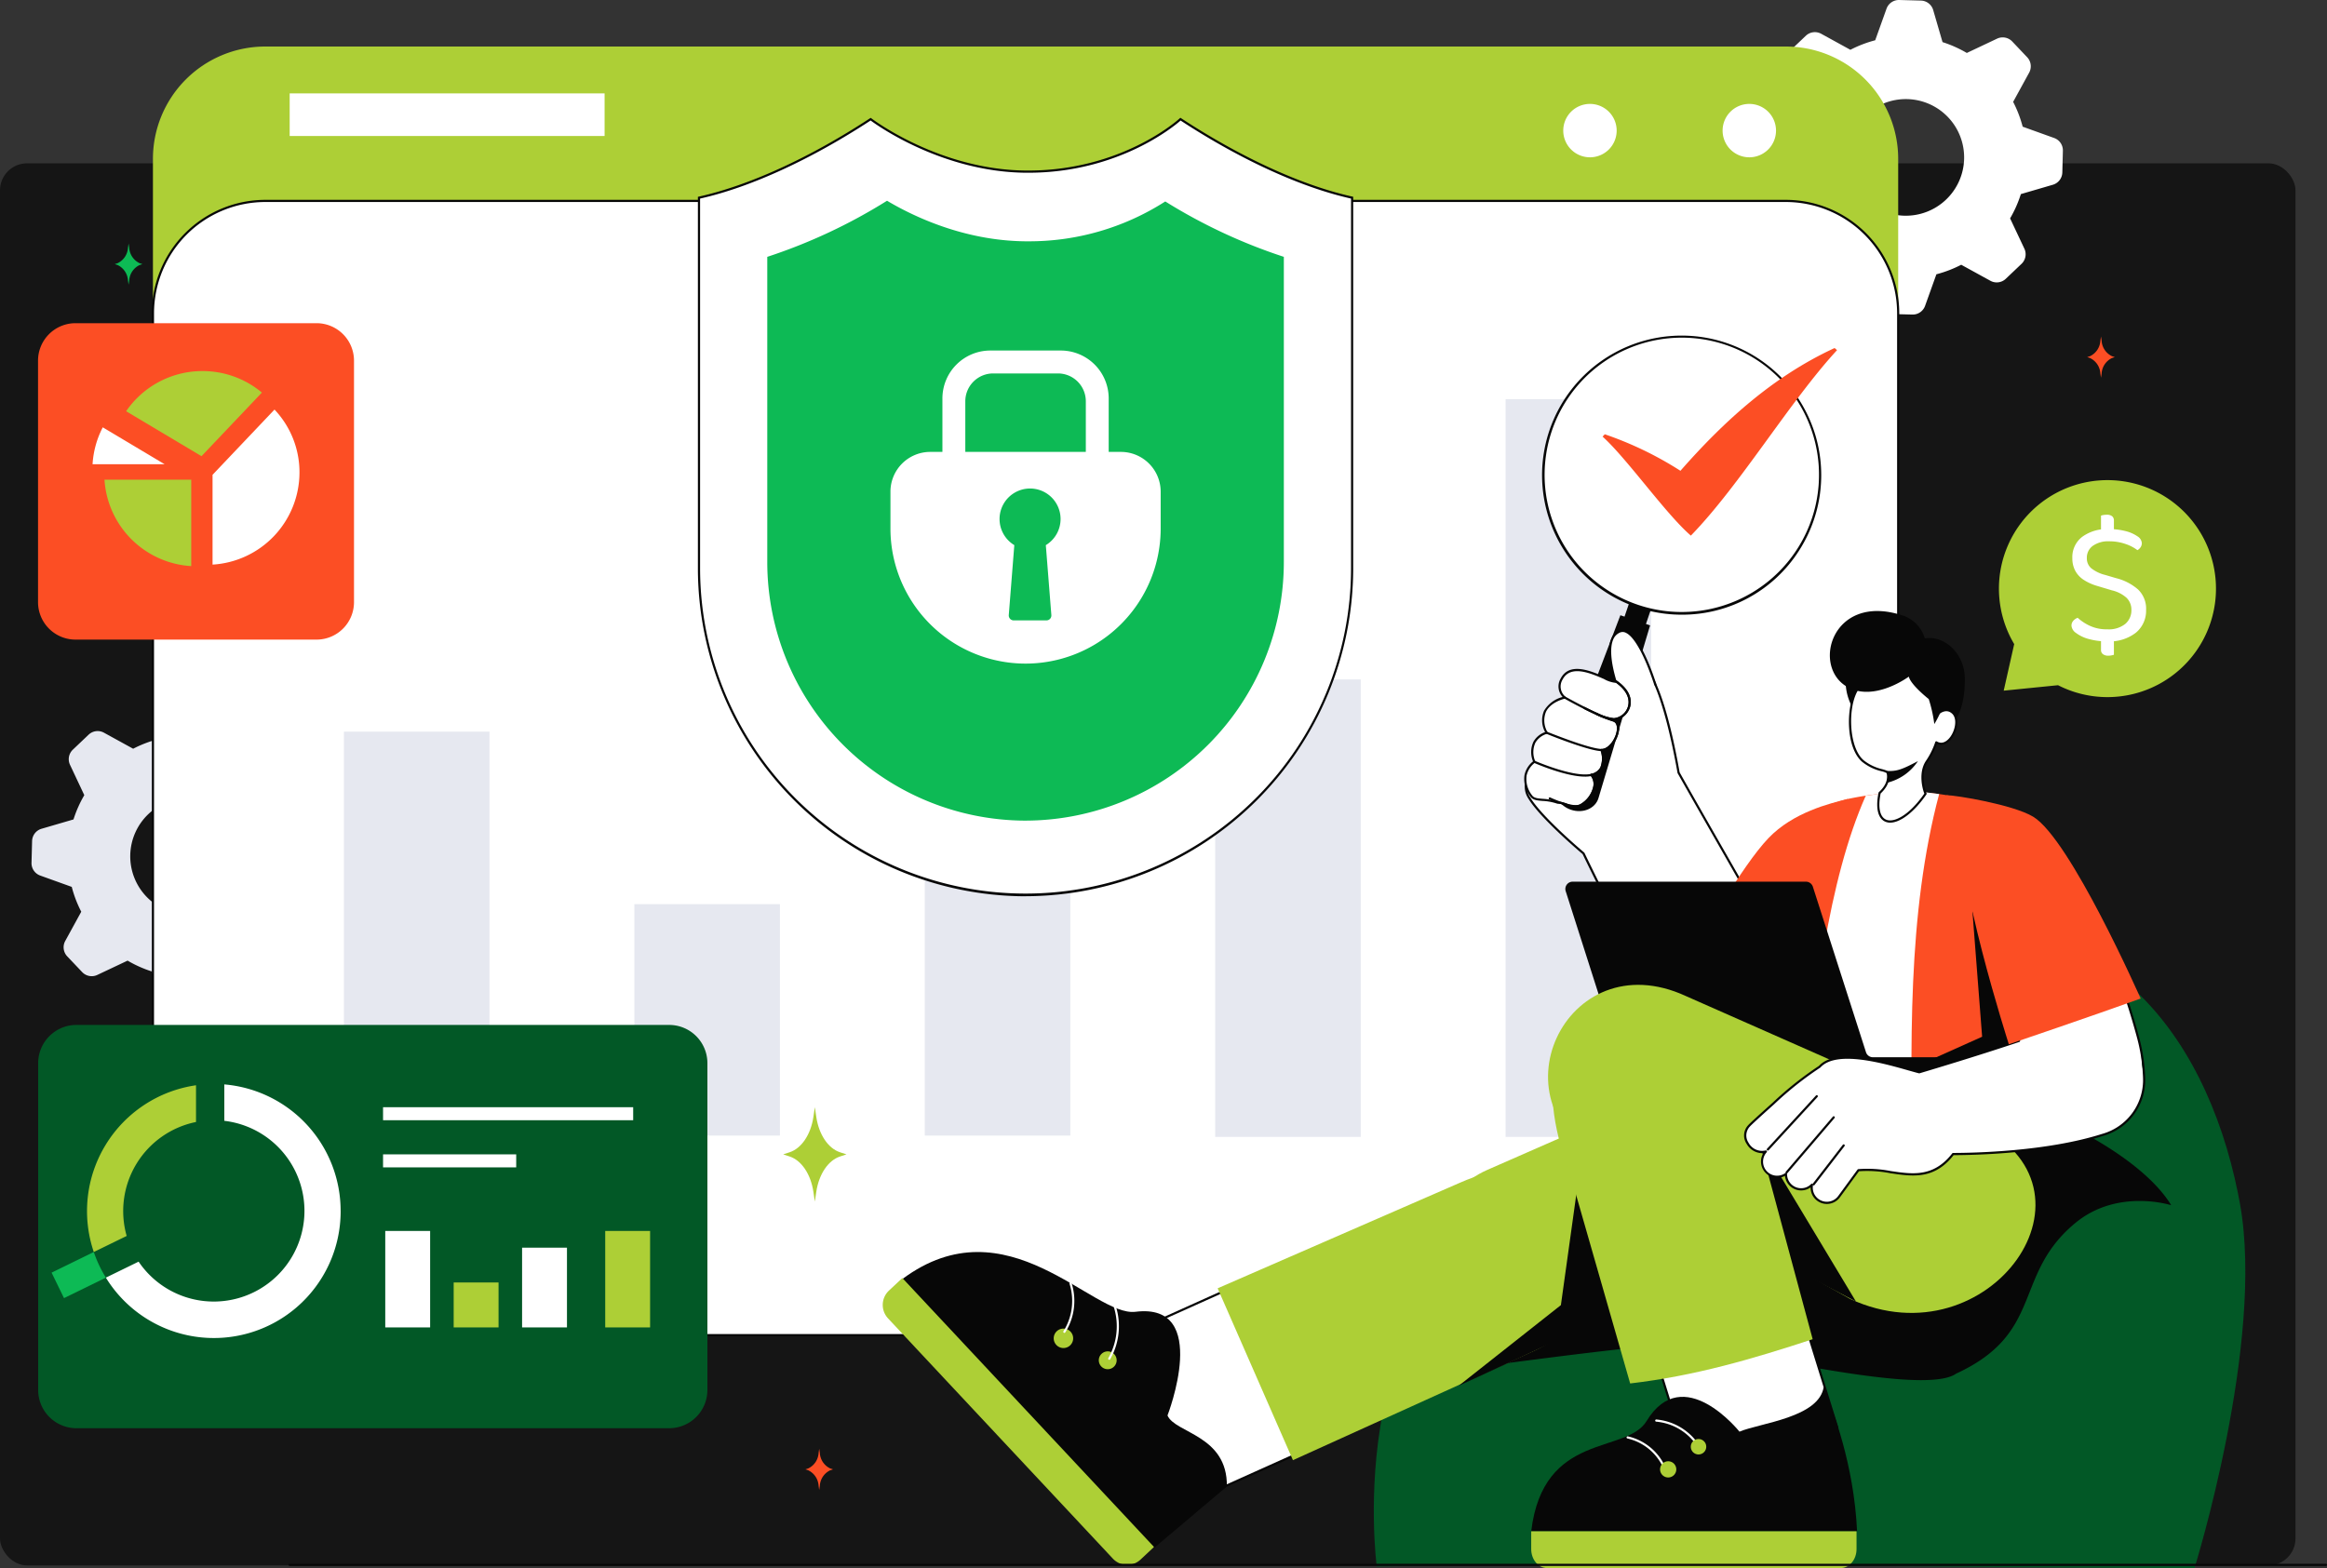
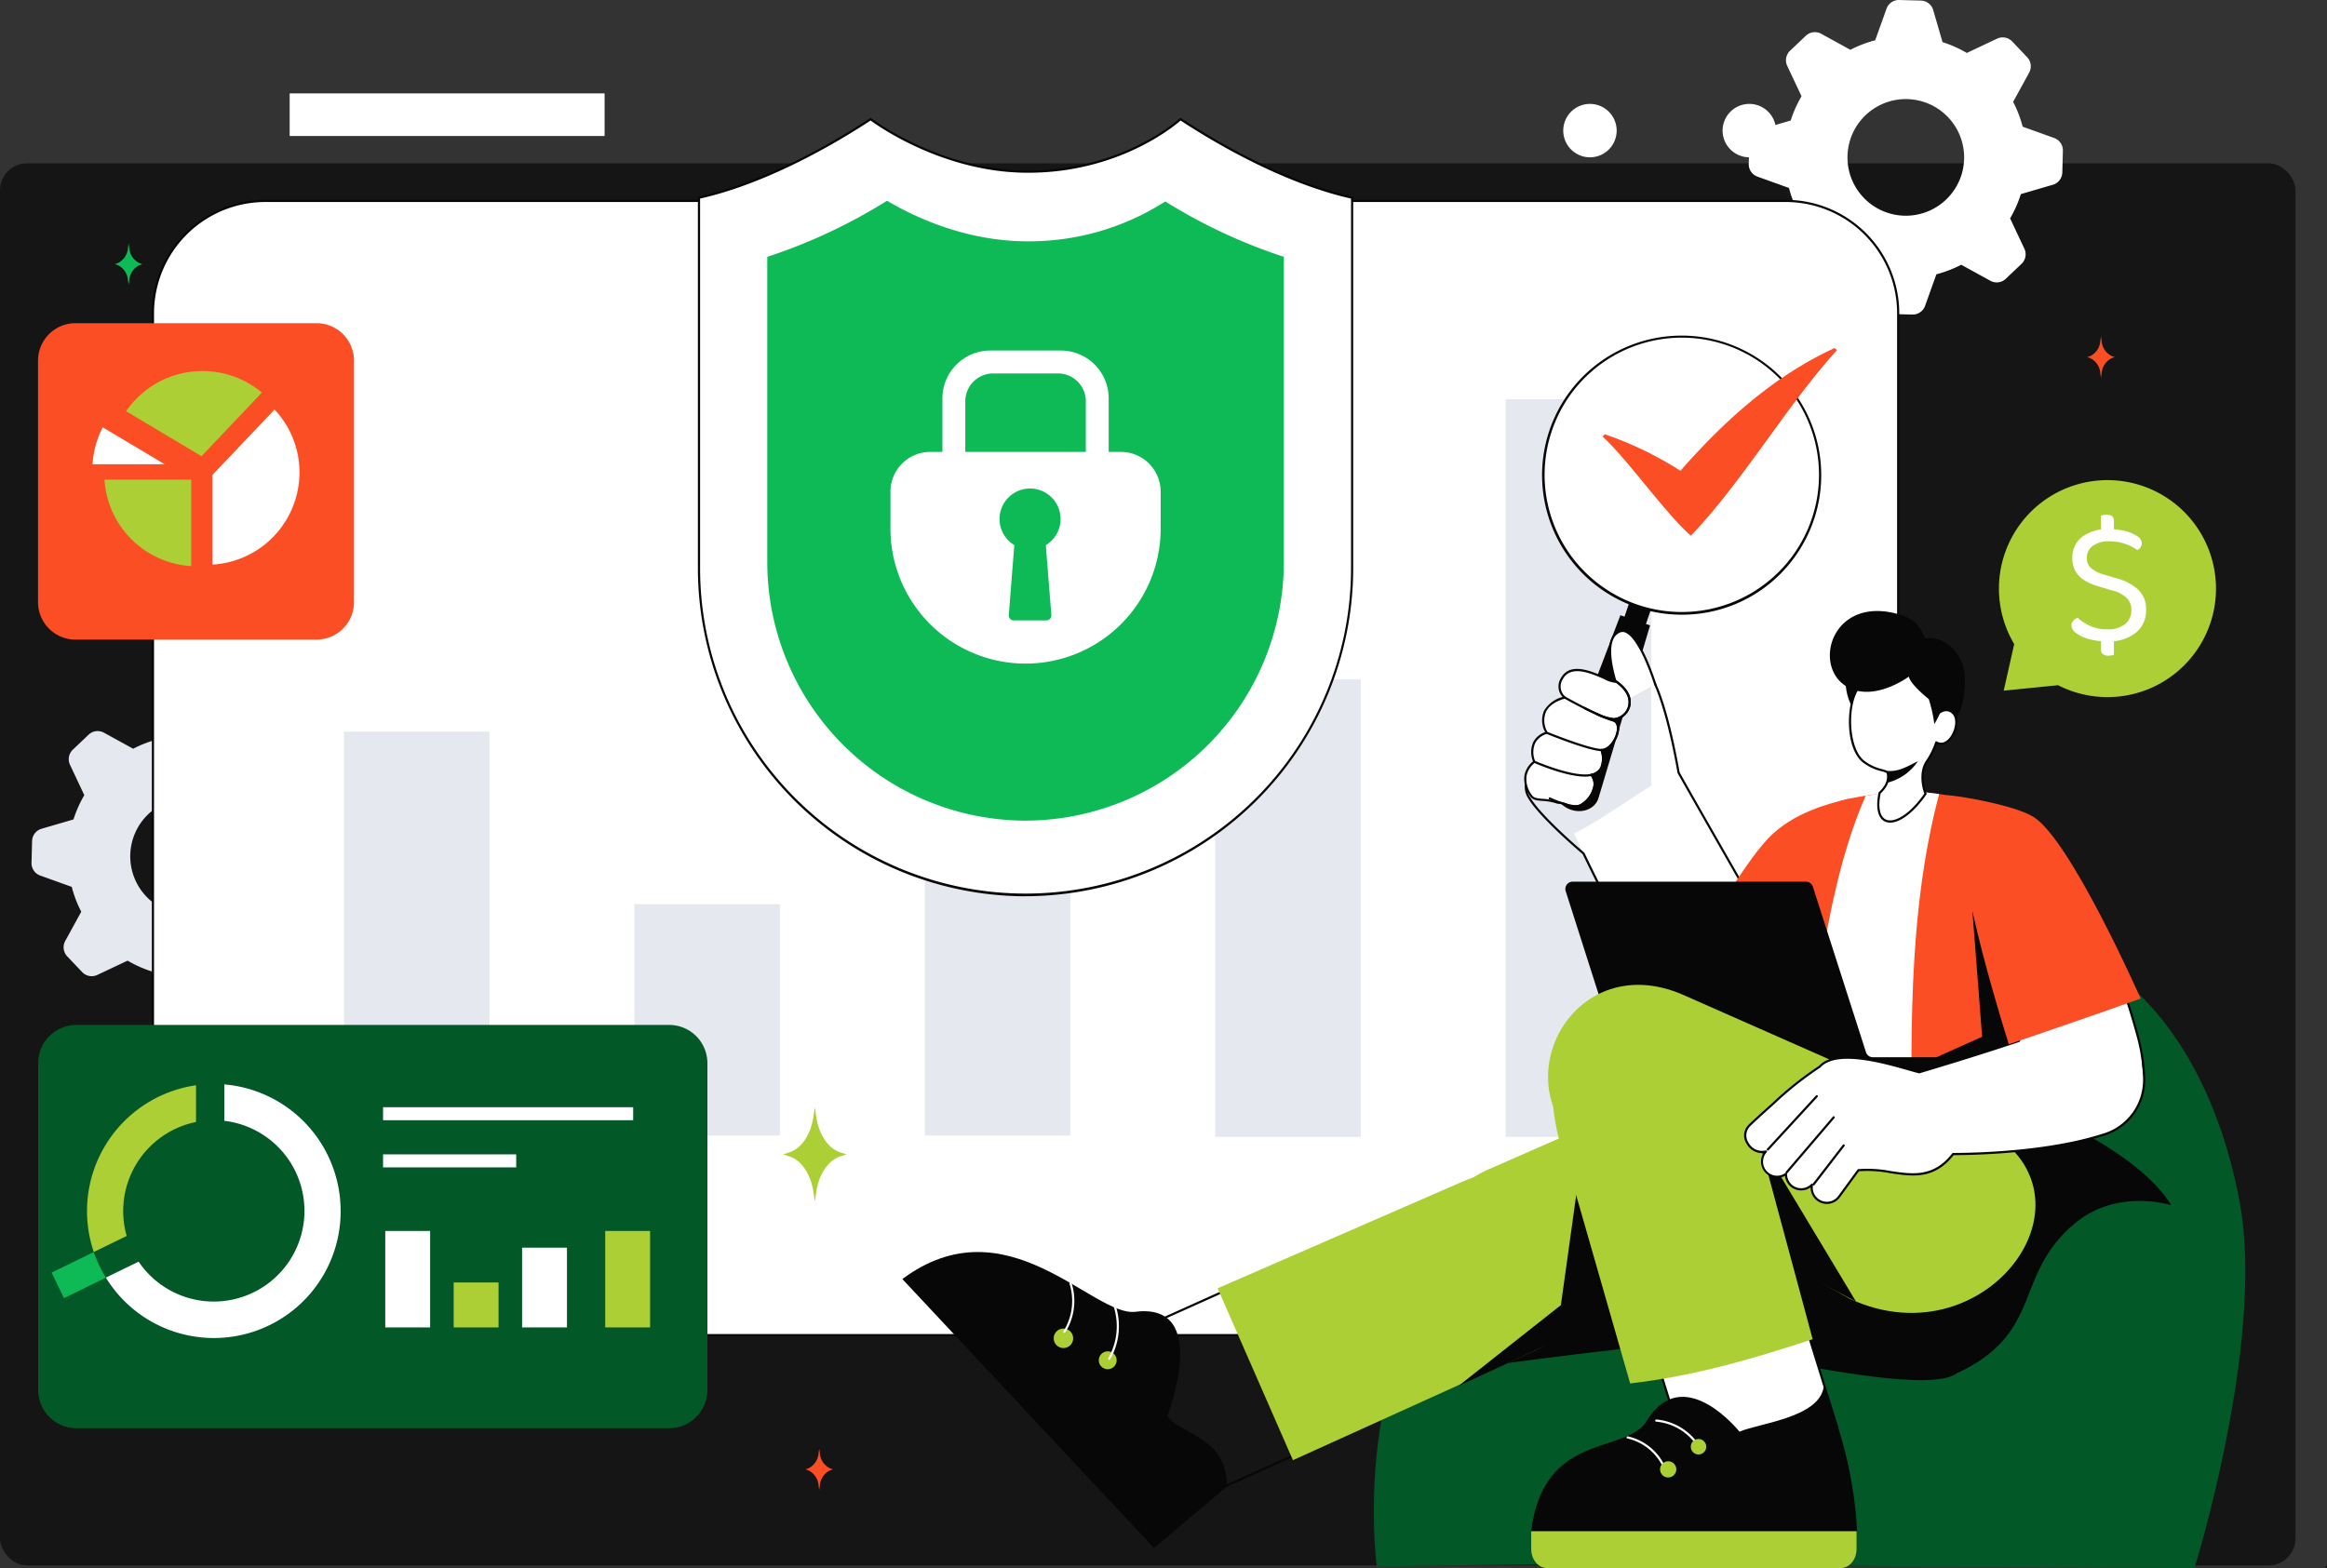
<svg xmlns="http://www.w3.org/2000/svg" width="517" height="348.472" viewBox="0 0 517 348.472">
  <rect x="0" y="0" width="517" height="348.472" fill="#333333" stroke="none" />
  <g id="img-sc2-Managed-Cyber-Protection-Program-Overview" transform="translate(-233 -643.703)">
    <rect id="Rectangle_1223" data-name="Rectangle 1223" width="510" height="311.591" rx="6" transform="translate(233 680)" fill="#151515" />
    <g id="IMG" transform="translate(240 643.703)">
      <path id="Path_10501" data-name="Path 10501" d="M50.118,389.672a2.923,2.923,0,0,0,1.931,2.828l7.011,2.521v.005a26.21,26.21,0,0,0,2.111,5.511l-3.56,6.5a2.929,2.929,0,0,0,.442,3.419l3.32,3.5a2.915,2.915,0,0,0,3.362.631l6.729-3.179a26.548,26.548,0,0,0,5.394,2.408h0l2.071,7.113a2.92,2.92,0,0,0,2.727,2.1l4.819.125a2.919,2.919,0,0,0,2.823-1.935l2.514-7.014A26.592,26.592,0,0,0,97.33,412.1l6.485,3.562a2.916,2.916,0,0,0,3.414-.443l3.5-3.325a2.928,2.928,0,0,0,.631-3.368l-3.175-6.743,0,0a26.206,26.206,0,0,0,2.394-5.394v0l7.11-2.077a2.924,2.924,0,0,0,2.1-2.731l.125-4.828a2.924,2.924,0,0,0-1.931-2.828l-7.006-2.519h0a26.554,26.554,0,0,0-2.117-5.512v0l3.561-6.5a2.928,2.928,0,0,0-.442-3.419l-3.319-3.5a2.916,2.916,0,0,0-3.362-.631L98.565,365a26.567,26.567,0,0,0-5.393-2.408h0L91.1,355.48a2.92,2.92,0,0,0-2.726-2.1l-4.82-.125a2.92,2.92,0,0,0-2.823,1.935L78.215,362.2a26.586,26.586,0,0,0-5.515,2.118l-6.485-3.563a2.915,2.915,0,0,0-3.413.444l-3.5,3.325a2.927,2.927,0,0,0-.63,3.368l3.175,6.743,0,0a26.4,26.4,0,0,0-2.4,5.394v0l-7.1,2.075a2.923,2.923,0,0,0-2.1,2.731Zm21.942-1.8a12.959,12.959,0,1,1,12.618,13.313A12.965,12.965,0,0,1,72.06,387.869" transform="translate(-50.117 -197.927)" fill="#e6e8f0" />
      <path id="Path_10502" data-name="Path 10502" d="M937.335,36.422a2.922,2.922,0,0,0,1.931,2.828l7.01,2.521v.005a26.2,26.2,0,0,0,2.111,5.511l-3.561,6.5a2.929,2.929,0,0,0,.443,3.42l3.32,3.5a2.915,2.915,0,0,0,3.362.631l6.729-3.179a26.545,26.545,0,0,0,5.394,2.408h0l2.07,7.113a2.92,2.92,0,0,0,2.727,2.1l4.819.125a2.921,2.921,0,0,0,2.823-1.935l2.513-7.014a26.593,26.593,0,0,0,5.517-2.119l6.485,3.562a2.916,2.916,0,0,0,3.414-.443l3.5-3.325a2.927,2.927,0,0,0,.631-3.368L995.4,48.529l0,0a26.252,26.252,0,0,0,2.394-5.395v0l7.11-2.077a2.924,2.924,0,0,0,2.1-2.731l.125-4.828a2.925,2.925,0,0,0-1.931-2.828l-7.005-2.519h0a26.6,26.6,0,0,0-2.117-5.512v0l3.561-6.5a2.929,2.929,0,0,0-.442-3.419l-3.319-3.5a2.917,2.917,0,0,0-3.363-.631l-6.73,3.18a26.555,26.555,0,0,0-5.394-2.408h0L978.315,2.23a2.921,2.921,0,0,0-2.727-2.1L970.769,0a2.92,2.92,0,0,0-2.823,1.935l-2.514,7.015a26.59,26.59,0,0,0-5.516,2.118l-6.485-3.563a2.915,2.915,0,0,0-3.413.444l-3.5,3.325a2.927,2.927,0,0,0-.631,3.368l3.175,6.743,0,0a26.388,26.388,0,0,0-2.4,5.394v0l-7.1,2.075a2.922,2.922,0,0,0-2.1,2.731Zm21.942-1.8a12.959,12.959,0,1,1,12.618,13.313,12.965,12.965,0,0,1-12.618-13.313" transform="translate(-555.809 0)" fill="#fff" />
-       <path id="Path_10503" data-name="Path 10503" d="M492.43,23.517H154.56A24.961,24.961,0,0,0,129.62,48.5V250.6a24.962,24.962,0,0,0,24.94,24.983H492.43a24.962,24.962,0,0,0,24.94-24.983V48.5a24.961,24.961,0,0,0-24.94-24.983" transform="translate(-102.641 -13.177)" fill="#adcf36" />
      <path id="Path_10504" data-name="Path 10504" d="M492.43,101.547H154.56a24.961,24.961,0,0,0-24.94,24.983v202.1a24.962,24.962,0,0,0,24.94,24.983H492.43a24.962,24.962,0,0,0,24.94-24.983V126.53a24.961,24.961,0,0,0-24.94-24.983" transform="translate(-102.641 -56.897)" fill="#fff" />
      <rect id="Rectangle_1225" data-name="Rectangle 1225" width="32.342" height="89.771" transform="translate(69.413 162.587)" fill="#e6e8f0" />
      <rect id="Rectangle_1226" data-name="Rectangle 1226" width="32.342" height="51.429" transform="translate(133.936 200.929)" fill="#e6e8f0" />
      <rect id="Rectangle_1227" data-name="Rectangle 1227" width="32.342" height="139.647" transform="translate(198.458 112.711)" fill="#e6e8f0" />
      <rect id="Rectangle_1228" data-name="Rectangle 1228" width="32.342" height="101.664" transform="translate(262.981 150.991)" fill="#e6e8f0" />
      <rect id="Rectangle_1229" data-name="Rectangle 1229" width="32.342" height="163.945" transform="translate(327.503 88.71)" fill="#e6e8f0" />
      <path id="Path_10505" data-name="Path 10505" d="M492.121,353.546H154.252a25.232,25.232,0,0,1-25.182-25.224v-202.1A25.232,25.232,0,0,1,154.252,101H492.121A25.231,25.231,0,0,1,517.3,126.221v202.1a25.231,25.231,0,0,1-25.181,25.224M154.252,101.481a24.748,24.748,0,0,0-24.7,24.741v202.1a24.748,24.748,0,0,0,24.7,24.741H492.121a24.748,24.748,0,0,0,24.7-24.741v-202.1a24.748,24.748,0,0,0-24.7-24.741Z" transform="translate(-102.332 -56.589)" fill="#070707" />
      <path id="Path_10506" data-name="Path 10506" d="M843.452,58.415a5.933,5.933,0,1,1,5.933,5.943,5.938,5.938,0,0,1-5.933-5.943" transform="translate(-503.136 -29.4)" fill="#fff" />
      <path id="Path_10507" data-name="Path 10507" d="M924.1,58.415a5.933,5.933,0,1,1,5.933,5.943,5.938,5.938,0,0,1-5.933-5.943" transform="translate(-548.382 -29.4)" fill="#fff" />
      <rect id="Rectangle_1230" data-name="Rectangle 1230" width="69.968" height="9.468" transform="translate(57.358 20.755)" fill="#fff" />
      <path id="Path_10508" data-name="Path 10508" d="M551.117,77.684v82.33a72.555,72.555,0,1,1-145.109,0V77.684c10.936-2.417,24.4-8.451,38.138-17.453,0,0,14.828,11.464,34.416,11.661,21.727.229,34.421-11.661,34.421-11.661,13.738,9,27.2,15.036,38.133,17.453" transform="translate(-257.708 -33.748)" fill="#fff" />
      <path id="Path_10509" data-name="Path 10509" d="M478.254,232.539a72.938,72.938,0,0,1-72.8-72.915V77.1l.189-.042c11.156-2.465,24.672-8.651,38.058-17.419l.144-.094.136.1c.147.114,14.993,11.417,34.271,11.611,21.38.211,34.128-11.478,34.254-11.6l.138-.13.159.1c13.38,8.767,26.895,14.953,38.053,17.419l.19.042v82.525a72.938,72.938,0,0,1-72.8,72.915M405.941,77.487v82.137a72.313,72.313,0,1,0,144.626,0V77.487C539.432,74.991,526,68.84,512.7,60.144c-1.449,1.273-13.835,11.6-33.832,11.6-.2,0-.408,0-.614,0-18.449-.186-32.868-10.458-34.423-11.608-13.312,8.7-26.752,14.856-37.888,17.352" transform="translate(-257.4 -33.357)" fill="#070707" />
      <path id="Path_10510" data-name="Path 10510" d="M497.951,239.219a57.5,57.5,0,0,1-57.386-57.479V113.929a121.361,121.361,0,0,0,26.608-12.467c5.887,3.5,17.127,8.877,30.7,9.014.207,0,.418,0,.627,0a55.987,55.987,0,0,0,30.491-8.856,120.952,120.952,0,0,0,26.342,12.307v67.81a57.5,57.5,0,0,1-57.386,57.479" transform="translate(-277.097 -56.85)" fill="#0dba55" />
      <path id="Path_10511" data-name="Path 10511" d="M555.522,177.168H539.854a10.647,10.647,0,0,0-10.639,10.656v22.387H534.3V188.457a6.193,6.193,0,0,1,6.188-6.2h14.4a6.193,6.193,0,0,1,6.188,6.2v21.754h5.082V187.824a10.647,10.647,0,0,0-10.638-10.656" transform="translate(-326.834 -99.268)" fill="#fff" />
      <path id="Path_10512" data-name="Path 10512" d="M502.913,237.249v8.179a30.018,30.018,0,1,0,60.036,0v-8.179a8.841,8.841,0,0,0-8.833-8.848H511.746a8.841,8.841,0,0,0-8.833,8.848" transform="translate(-312.077 -127.974)" fill="#fff" />
      <path id="Path_10513" data-name="Path 10513" d="M571.7,253.666a6.778,6.778,0,1,0-10.278,5.806l-1.23,15.542a1.1,1.1,0,0,0,1.09,1.183h7.279a1.1,1.1,0,0,0,1.091-1.183l-1.23-15.542a6.782,6.782,0,0,0,3.277-5.806" transform="translate(-343.067 -138.326)" fill="#0dba55" />
      <path id="Path_10514" data-name="Path 10514" d="M748.222,610.259s48.646-.961,94.689-.317h.033c37.6.519,86.957.656,86.957.656s15.627-50.084,10.118-80.88c-.144-.813-.3-1.619-.466-2.425v-.013c-7.217-35.765-30.85-68.068-77.742-57.374-47.947,10.945-23.588,39.51-76.411,58.761-45.866,16.714-37.179,81.593-37.179,81.593" transform="translate(-449.34 -262.125)" fill="#025826" />
      <path id="Path_10515" data-name="Path 10515" d="M921.543,512.945,928.1,533s13.9,6.941,19.37,15.943c0,0-11.881-3.833-21.29,3.934-13.983,11.541-6.784,24.4-26.485,33.482-7.886,5.673-55.729-7.141-63.3-6.548-15.454,1.21-48.3,5.834-48.3,5.834s29.184-23.1,48.536-24.984a179.436,179.436,0,0,0,7.523-21.607c.182-.668,25.914-.752,26.755-11.175s-7.709-15.793-7.709-15.793a17.616,17.616,0,0,1,9.251,0c6.6,1.828,7.39-7.765,3.215-9.7,2.361-3.276,40.753,5.981,45.877,10.559" transform="translate(-472.078 -281.104)" fill="#070707" />
      <path id="Path_10516" data-name="Path 10516" d="M848.984,403.51c.453,1.4,13.933,28.82,20.351,40.061,11.574,17.414,35.695,5.044,24.617-15.3-6.732-11.951-15.275-26.715-22.007-38.665-6.715,3.2-16.246,10.7-22.961,13.9" transform="translate(-506.24 -218.298)" fill="#fff" />
-       <path id="Path_10517" data-name="Path 10517" d="M827.532,357.84c-1.4-4.816,2.758-5.582,2.758-5.582-2.41-5.782,3.967-6.737,3.967-6.737a2.851,2.851,0,0,1-.4-3.693c2.589-4.324,9.536,1.548,10.748,1.157,1.486-.919-1.519-6.532,3.5-8.309,6.558-2.322,10.979,28.459,10.979,28.459L837.4,377.19s-9.359-7.832-12.1-12.329,2.231-7.021,2.231-7.021" transform="translate(-492.49 -187.451)" fill="#fff" />
      <path id="Path_10518" data-name="Path 10518" d="M869.242,420.945c-4.919,0-10.242-2.489-14.168-8.4-4.788-8.386-13.724-26.176-18.276-35.6-1.131-.956-9.442-8.054-12.013-12.27a4.8,4.8,0,0,1-.7-3.89,6.236,6.236,0,0,1,2.856-3.376,4.814,4.814,0,0,1,.322-3.869,4.243,4.243,0,0,1,2.393-1.76,4.823,4.823,0,0,1,.039-4.208,5.967,5.967,0,0,1,3.793-2.515,3.08,3.08,0,0,1-.149-3.665c1.936-3.233,6.027-1.174,8.734.189a7.13,7.13,0,0,0,2.121.868c.377-.273.343-1.132.3-2.124-.083-2.1-.2-4.98,3.216-6.188a2.385,2.385,0,0,1,2.074.234c4.125,2.41,7.137,16.312,8.569,24.415,3.3,5.855,7.083,12.469,10.74,18.865,3.757,6.57,7.641,13.363,11.009,19.343v0c5.6,10.277,2.234,18.426-3.581,21.944a14.073,14.073,0,0,1-7.281,2M836.43,340.172a2.913,2.913,0,0,0-2.679,1.473,2.6,2.6,0,0,0,.355,3.386.242.242,0,0,1-.122.422c-.028,0-2.792.443-3.871,2.363a4.513,4.513,0,0,0,.091,4.042.242.242,0,0,1-.179.331,3.881,3.881,0,0,0-2.355,1.613,4.468,4.468,0,0,0-.215,3.663.242.242,0,0,1-.122.283,5.983,5.983,0,0,0-2.786,3.176,4.334,4.334,0,0,0,.651,3.5c2.563,4.2,11,11.381,11.951,12.185a.246.246,0,0,1,.062.08c4.543,9.406,13.492,27.227,18.274,35.6,5.852,8.8,14.89,9.8,20.789,6.234,5.617-3.4,8.849-11.3,3.408-21.3-3.367-5.977-7.251-12.77-11.007-19.339-3.665-6.41-7.455-13.038-10.762-18.9a.236.236,0,0,1-.027-.077c-1.139-6.452-4.232-21.719-8.344-24.122a1.9,1.9,0,0,0-1.669-.2c-3.077,1.09-2.976,3.653-2.895,5.713.048,1.215.086,2.174-.559,2.573a.239.239,0,0,1-.053.025c-.433.14-1.16-.209-2.512-.89-1.581-.8-3.664-1.845-5.424-1.845" transform="translate(-492.181 -187.142)" fill="#070707" />
      <path id="Path_10597" data-name="Path 10597" d="M0,0,4.332,0l0,5.033L0,5.033Z" transform="translate(353.635 137.902) rotate(-71.213)" fill="#070707" />
      <path id="Path_10519" data-name="Path 10519" d="M848.935,351.6c-.694,2.317-3.466,3.485-6.124,2.579s-4.146-3.525-3.283-5.785l11.678-30.617.649-1.706.49-1.278.649-1.706.813-2.132,6.6,2.249-.653,2.186-.524,1.749-.39,1.313-.524,1.748Z" transform="translate(-500.797 -174.229)" fill="#070707" />
      <path id="Path_10520" data-name="Path 10520" d="M869.286,318.994c-5.161,2.131.7,15.7.7,15.7l7.187-3.975s-4.07-13.3-7.891-11.723" transform="translate(-516.439 -178.661)" fill="#fff" />
      <path id="Path_10521" data-name="Path 10521" d="M869.679,334.625a.242.242,0,0,1-.222-.146c-.171-.4-4.167-9.737-2.4-14.1a3.314,3.314,0,0,1,1.826-1.917,2.01,2.01,0,0,1,1.683.079c3.376,1.6,6.4,11.381,6.53,11.8a.242.242,0,1,1-.462.142c-.03-.1-3.09-9.994-6.275-11.5a1.525,1.525,0,0,0-1.293-.069,2.85,2.85,0,0,0-1.562,1.652c-1.692,4.176,2.354,13.631,2.395,13.726a.242.242,0,0,1-.222.338" transform="translate(-516.128 -178.352)" fill="#070707" />
      <path id="Path_10522" data-name="Path 10522" d="M847.513,226.769a30.775,30.775,0,1,0-9.213-42.554,30.707,30.707,0,0,0,9.213,42.554" transform="translate(-497.5 -95.298)" fill="#fff" />
      <path id="Path_10523" data-name="Path 10523" d="M863.781,231.608a31.011,31.011,0,1,1,26.1-14.23,30.756,30.756,0,0,1-26.1,14.23m.1-61.563a30.483,30.483,0,1,0,16.455,4.851,30.483,30.483,0,0,0-16.455-4.851" transform="translate(-497.183 -95.006)" fill="#070707" />
      <path id="Path_10524" data-name="Path 10524" d="M843.912,349.583a11.819,11.819,0,0,1-3.9-1.218,31.1,31.1,0,0,0,3.758,1.476c2.459.732.187,6.587-2.607,6.584,0,0,1.685,4.605-2.265,5.523,1.725,2,.092,5.4-2.414,6.762-1.659.9-3.624-.72-5.072-.582-2.819-1.031-4.992-.219-5.88-1.5-3.371-4.876.691-7.587.691-7.587-1.884-5.323,2.738-6.451,2.738-6.451-3.078-6.342,4.024-7.828,4.024-7.828a3.207,3.207,0,0,1-.69-4.124c2.63-5.027,10.816,1.122,12.151.6l.179.121a.028.028,0,0,1,.012.011c5.176,3.83,2.009,8.1-.72,8.212" transform="translate(-492.329 -189.744)" fill="#fff" />
      <path id="Path_10525" data-name="Path 10525" d="M835.043,368.906a6.777,6.777,0,0,1-2.111-.471,4.794,4.794,0,0,0-1.811-.386.265.265,0,0,1-.105-.014,11.721,11.721,0,0,0-3.283-.617c-1.206-.1-2.158-.174-2.713-.977a6.258,6.258,0,0,1-1.3-4.75,5.256,5.256,0,0,1,1.9-3.063,5.413,5.413,0,0,1,.1-4.383,4.743,4.743,0,0,1,2.588-2.127,5.417,5.417,0,0,1-.24-4.736,6.719,6.719,0,0,1,4.125-3.069,3.44,3.44,0,0,1-.428-4.11c1.954-3.734,6.669-1.691,9.789-.338a7.023,7.023,0,0,0,2.489.83.243.243,0,0,1,.223.025l.179.121a.242.242,0,0,1,.029.024c3.151,2.336,3.037,4.6,2.688,5.739a4.2,4.2,0,0,1-3.225,2.871,2.267,2.267,0,0,1,.762,2.4c-.257,1.765-1.7,4.187-3.529,4.446A5.476,5.476,0,0,1,841,360.2a3.278,3.278,0,0,1-2.006,1.571,3.423,3.423,0,0,1,.476,2.6,6.47,6.47,0,0,1-3.186,4.239,2.544,2.544,0,0,1-1.243.3m-3.761-1.349a5.925,5.925,0,0,1,1.8.419,3.709,3.709,0,0,0,2.97.2,5.964,5.964,0,0,0,2.941-3.9,2.92,2.92,0,0,0-.594-2.49.242.242,0,0,1,.128-.394,2.938,2.938,0,0,0,2.045-1.424,5.387,5.387,0,0,0,.047-3.781.242.242,0,0,1,.227-.325h0c1.566,0,3.1-2.179,3.372-4.054.075-.521.146-1.763-.835-2.055a31.052,31.052,0,0,1-3.79-1.487.242.242,0,0,1,.2-.441,11.065,11.065,0,0,0,3.8,1.2h0a3.638,3.638,0,0,0,3.109-2.561c.312-1.02.4-3.054-2.523-5.215a.2.2,0,0,1-.027-.023l-.065-.043a6.663,6.663,0,0,1-2.724-.872c-2.956-1.282-7.424-3.218-9.17.119a2.95,2.95,0,0,0,.623,3.819.243.243,0,0,1-.1.429c-.031.007-3.122.681-4.218,2.922a5.107,5.107,0,0,0,.362,4.564.242.242,0,0,1-.16.341,4.4,4.4,0,0,0-2.56,1.979,5.058,5.058,0,0,0-.008,4.156.243.243,0,0,1-.094.282,4.848,4.848,0,0,0-1.847,2.87,5.8,5.8,0,0,0,1.221,4.378c.425.615,1.234.68,2.355.771a12.381,12.381,0,0,1,3.36.627c.05,0,.1-.005.151-.005" transform="translate(-492.019 -189.425)" fill="#070707" />
      <path id="Path_10526" data-name="Path 10526" d="M846.947,364.147h0c-2.809-.008-11.907-3.7-12.293-3.857a.242.242,0,1,1,.182-.448c.094.038,9.4,3.813,12.112,3.821h0c1.566,0,3.1-2.178,3.371-4.054.076-.521.147-1.763-.835-2.055a30.913,30.913,0,0,1-3.79-1.488c-.028-.011-.067-.029-.106-.047-.749-.345-1.505-.707-2.276-1.091l-.064-.033-.044-.022-.115-.059c-2.418-1.214-4.423-2.355-4.443-2.366a.242.242,0,0,1,.239-.42c.02.011,2.015,1.146,4.43,2.359l-.06.241.107-.216.172.087c.759.378,1.511.738,2.227,1.068.062.029.091.043.121.055a30.528,30.528,0,0,0,3.739,1.469c.946.281,1.374,1.225,1.175,2.589-.272,1.867-1.868,4.468-3.849,4.468" transform="translate(-498.114 -197.225)" fill="#070707" />
      <path id="Path_10527" data-name="Path 10527" d="M860.378,352.666a11.863,11.863,0,0,1-3.931-1.241c-.03-.011-.07-.03-.108-.048-1.116-.5-2.026-.962-2.279-1.093-.019-.008-.047-.022-.074-.036l-.189-.1a.242.242,0,0,1,.214-.434l.258.132c.261.135,1.161.593,2.24,1.075.064.03.093.044.123.056a11.106,11.106,0,0,0,3.805,1.2,3.639,3.639,0,0,0,3.11-2.561c.312-1.02.4-3.053-2.523-5.215a.241.241,0,0,1-.033-.03l-.259-.182-.058-.041a.242.242,0,0,1,.278-.4l.057.04c.1.07.2.139.291.209l.021.017c3.151,2.336,3.037,4.6,2.688,5.738a4.141,4.141,0,0,1-3.551,2.9l-.082,0" transform="translate(-508.866 -192.583)" fill="#070707" />
      <path id="Path_10528" data-name="Path 10528" d="M839.753,384.68c-4.293,0-11.029-2.934-11.348-3.074a.242.242,0,0,1,.194-.443c.086.038,8.694,3.786,12.524,2.9a2.941,2.941,0,0,0,2.046-1.424,5.388,5.388,0,0,0,.047-3.78.241.241,0,1,1,.453-.166,5.774,5.774,0,0,1-.074,4.175,3.4,3.4,0,0,1-2.363,1.667,6.6,6.6,0,0,1-1.479.149" transform="translate(-494.613 -212.092)" fill="#070707" />
      <path id="Path_10529" data-name="Path 10529" d="M842.133,398.532c-2.2,0-5.773-1.667-5.953-1.751a.242.242,0,0,1,.2-.438c1.413.664,5.357,2.234,6.63,1.54a5.964,5.964,0,0,0,2.941-3.9,2.922,2.922,0,0,0-.594-2.49.242.242,0,1,1,.365-.317,3.358,3.358,0,0,1,.7,2.894,6.472,6.472,0,0,1-3.185,4.239,2.347,2.347,0,0,1-1.111.224" transform="translate(-498.978 -219.13)" fill="#070707" />
      <path id="Path_10530" data-name="Path 10530" d="M987.233,328.265a8.56,8.56,0,0,1,12.513-3.44c5.42-5.517,13.114-.613,13.124,6.7.018,13.185-7.557,13.814-16.55,12.176h0c-8.993-1.639-11.443-10.693-9.086-15.433" transform="translate(-583.332 -180.674)" fill="#070707" />
-       <path id="Path_10531" data-name="Path 10531" d="M644.01,648.8l17.239,35.72L632.993,697.23l-17.239-35.72Z" transform="translate(-375.387 -363.528)" fill="#fff" />
      <path id="Path_10532" data-name="Path 10532" d="M632.685,697.163a.241.241,0,0,1-.217-.136l-17.239-35.72a.241.241,0,0,1,.119-.326L643.6,648.275a.241.241,0,0,1,.317.115l17.239,35.72a.244.244,0,0,1,.009.188.24.24,0,0,1-.128.138l-28.256,12.705a.237.237,0,0,1-.1.021m-16.914-35.844L632.8,696.6,660.616,684.1l-17.029-35.284Z" transform="translate(-375.078 -363.219)" fill="#070707" />
      <path id="Path_10533" data-name="Path 10533" d="M802.591,604.308l44.93-22.343c25.337-11.114,9.952-46.307-15.385-35.194l-41.884,18.372c-21.976,9.639-9.636,48.8,12.34,39.164" transform="translate(-466.808 -305.158)" fill="#adcf36" />
      <path id="Path_10534" data-name="Path 10534" d="M685.249,655.731l52.674-23.881c30.552-13.429,15.135-51.271-15.417-37.842l-53.987,23.53Z" transform="translate(-404.99 -331.235)" fill="#adcf36" />
      <path id="Path_10535" data-name="Path 10535" d="M816.777,602.175l-3.52,25.261-22.685,17.908s25.859-11.743,35.976-16.987Z" transform="translate(-473.468 -337.401)" fill="#070707" />
      <path id="Path_10536" data-name="Path 10536" d="M914.578,446c-4.151,7.4-7.649,17.6-11.9,26.557-5.876,14.9,11.324,22.921,19.256,7.05,4.562-9.464,8.418-16.23,9.784-26.65,1.135-8.653-10.6-18.622-17.138-6.957" transform="translate(-535.69 -246.925)" fill="#fff" />
      <path id="Path_10537" data-name="Path 10537" d="M951.389,438.509c-.612,4.911-10.314,20.882-11.1,23.412,1.708,12.8,6.024,16.488,12.909,13.856,9.432-3.605,38.132,18.68,48.436,14.324-4.131-12.635-3.844-35.647-4.193-57.165l1.426-26.341a.02.02,0,0,0-.011-.006l.011-.28c-1.478-2.252-8.222-3.869-13.585-4.829a47.8,47.8,0,0,0-10.607-1.172A70.373,70.373,0,0,0,961,401.851c-.285.005-8.868,2.5-10.572,4.858-7.276,10.072,2.273,21.245.959,31.8" transform="translate(-557.465 -224.294)" fill="#fc4e24" />
      <path id="Path_10538" data-name="Path 10538" d="M978.771,401.142c-8.263,18.576-11.714,46.271-13.916,72.455l24.429,13.377c-.614-30-1.287-59.635,5.795-86.214l-3.444-.445-10.04.405Z" transform="translate(-571.25 -224.298)" fill="#fff" />
      <path id="Path_10539" data-name="Path 10539" d="M1035.3,504.959c.483-1.754-16.717-9.34-16.717-9.34l16.189-7.259L1032.61,460.4l10.346,21.473s-1.753,13.648-.789,21.659c.832,6.92,4.117,19.515,3.393,20.236-4.39,2.534-12.6-.27-22.708-5.739,0,0,11.186-8.49,12.449-13.074" transform="translate(-601.394 -257.966)" fill="#070707" />
      <path id="Path_10540" data-name="Path 10540" d="M1050.316,435.447c.1,1.443,9.8,30.562,13.15,42.771,6.688,19.273,29.337,12.066,23.757-9.91-3.482-12.959-8.155-24.465-15.358-35.565-5.981-9.217-17.627-14.06-21.548,2.7" transform="translate(-619.197 -237.757)" fill="#fff" />
      <path id="Path_10541" data-name="Path 10541" d="M928.222,412.516c-6.014,6.292-14.941,22.409-14.941,22.409l22.531,10.368,10.038-41.474c-3.978.961-12.154,2.969-17.629,8.7" transform="translate(-542.314 -226.261)" fill="#fc4e24" />
      <path id="Path_10542" data-name="Path 10542" d="M954.52,470.049l-7.732,8.752,6.77,3.115Z" transform="translate(-561.113 -263.37)" fill="#070707" />
      <path id="Path_10543" data-name="Path 10543" d="M933.664,471.815a.358.358,0,0,1-.154-.035l-12.719-6.042a.36.36,0,0,1,.309-.651l12.719,6.042a.36.36,0,0,1-.154.686" transform="translate(-546.412 -260.57)" fill="#fff" />
      <path id="Path_10544" data-name="Path 10544" d="M937.456,486.255a1.618,1.618,0,0,1-1.617,1.62H858.584a1.618,1.618,0,0,1-1.54-1.127l-12.455-39.019a1.619,1.619,0,0,1,1.54-2.113h51.836a1.617,1.617,0,0,1,1.539,1.124l11.8,36.77a1.618,1.618,0,0,0,1.539,1.124h22.993A1.618,1.618,0,0,1,937.456,486.255Z" transform="translate(-503.73 -249.68)" fill="#070707" />
      <path id="Path_10545" data-name="Path 10545" d="M849.263,537.4l53.611,30.164c30.988,14.306,58.579-24.7,27.592-39l-64.075-28.306c-26.877-12.409-44,24.738-17.127,37.147" transform="translate(-498.811 -278.894)" fill="#adcf36" />
      <path id="Path_10546" data-name="Path 10546" d="M924.443,546.286l29.479,49.035-18.093-9.472Z" transform="translate(-548.576 -306.087)" fill="#070707" />
      <path id="Path_10547" data-name="Path 10547" d="M1054.552,517.244c-10.453,3.928-31.464,10.282-31.464,10.282l6.173,18.1s20.125.587,34.746-4.225c16.883-5.556,8.762-31-9.456-24.153" transform="translate(-603.921 -289.164)" fill="#fff" />
      <path id="Path_10548" data-name="Path 10548" d="M989.953,342.321c1.319-2.548,4.9-5.706,8.6-5.678a9.591,9.591,0,0,1,8.426,6.288c.884,3.074,3.335,8-1.287,14.919-1.736,2.6-.662,6.324-.28,7.17-5.754,8.338-11.943,8.2-10.2-.185,2.373-2.165,1.893-4.072,1.776-4.473-.17-.582-3.171-.582-5.512-2.621-3.381-2.945-3.542-11.508-1.517-15.418" transform="translate(-584.591 -188.622)" fill="#fff" />
      <path id="Path_10549" data-name="Path 10549" d="M1007.2,386.868a4.94,4.94,0,0,1-.093,2.649,11.442,11.442,0,0,0,6.969-4.834c-3.624,1.9-4.669,2.276-6.876,2.185" transform="translate(-594.958 -215.539)" fill="#070707" />
      <path id="Path_10550" data-name="Path 10550" d="M1028.88,361.751s2.822-4.439,5.188-2.209-1.352,9.647-4.594,5.74Z" transform="translate(-607.171 -201.102)" fill="#fff" />
      <path id="Path_10551" data-name="Path 10551" d="M997.243,371.133a2.763,2.763,0,0,1-1.1-.215c-1.653-.71-2.2-3.058-1.5-6.442a.246.246,0,0,1,.074-.13c2.1-1.913,1.892-3.594,1.707-4.227a3.79,3.79,0,0,0-1.085-.4,10.821,10.821,0,0,1-4.354-2.111c-3.629-3.161-3.548-11.9-1.573-15.712,1.253-2.419,4.795-5.809,8.762-5.809h.053a9.86,9.86,0,0,1,8.656,6.463c.1.342.216.706.341,1.094a27.482,27.482,0,0,1,.794,2.822,2.453,2.453,0,0,1,3.309.107c1.381,1.3.892,4.132-.411,5.859-.968,1.283-2.186,1.717-3.308,1.206a17.662,17.662,0,0,1-2.042,4.033c-1.664,2.491-.611,6.161-.261,6.936a.241.241,0,0,1-.021.237c-2.714,3.932-5.785,6.285-8.048,6.285m-2.134-6.482c-.628,3.1-.182,5.217,1.229,5.822,1.655.709,5.006-.8,8.481-5.791-.431-1.073-1.374-4.69.354-7.276a16.946,16.946,0,0,0,2.075-4.185.241.241,0,0,1,.354-.133c1.381.829,2.515-.383,2.938-.944,1.177-1.559,1.626-4.12.465-5.215-.836-.788-1.844-.74-2.995.146a.242.242,0,0,1-.385-.147,24.943,24.943,0,0,0-.852-3.132c-.126-.393-.245-.762-.345-1.108a9.332,9.332,0,0,0-8.2-6.113h-.045c-3.376,0-6.952,2.872-8.337,5.548-2.067,3.992-1.717,12.357,1.46,15.125a10.407,10.407,0,0,0,4.17,2.009c.819.234,1.313.375,1.416.726.209.715.449,2.591-1.787,4.667" transform="translate(-584.273 -188.314)" fill="#070707" />
      <path id="Path_10552" data-name="Path 10552" d="M1001.6,333.936a31.618,31.618,0,0,0-1.237-5.547s-3.978-3.117-4.433-4.987c0,0-7.431,5.544-13.422,2.423-8.347-4.349-3.779-21,11.739-16.114a7.6,7.6,0,0,1,5.445,8.554,6.727,6.727,0,0,1,4.67,5.691c.659,4.686-2.761,9.979-2.761,9.979" transform="translate(-578.845 -173.035)" fill="#070707" />
      <path id="Path_10553" data-name="Path 10553" d="M567.844,669.117s9.782-25.158-7.115-23.039c-9.423,1.182-28.541-24.594-51.793-7.275l55.915,59.767L581.035,684.9c.177-11.43-11.539-11.831-13.191-15.786" transform="translate(-315.456 -354.56)" fill="#070707" />
      <path id="Path_10554" data-name="Path 10554" d="M586.24,672.076a2.16,2.16,0,1,1-.1,3.055,2.155,2.155,0,0,1,.1-3.055" transform="translate(-358.445 -376.239)" fill="#adcf36" />
      <path id="Path_10555" data-name="Path 10555" d="M609,683.546a1.982,1.982,0,1,1-.091,2.8,1.978,1.978,0,0,1,.091-2.8" transform="translate(-371.246 -382.693)" fill="#adcf36" />
-       <path id="Path_10556" data-name="Path 10556" d="M503.365,645.942l-2.985,2.8a4.366,4.366,0,0,0-.194,6.164L550.137,708.3a4.349,4.349,0,0,0,6.154.205l2.985-2.8Z" transform="translate(-309.885 -361.924)" fill="#adcf36" />
      <path id="Path_10557" data-name="Path 10557" d="M590.635,659.333a.238.238,0,0,1-.129-.038.242.242,0,0,1-.075-.333,12.674,12.674,0,0,0,1.343-10.56.241.241,0,1,1,.46-.148,13.164,13.164,0,0,1-1.395,10.966.241.241,0,0,1-.2.113" transform="translate(-361.158 -363.125)" fill="#fff" />
      <path id="Path_10558" data-name="Path 10558" d="M613.347,672.026a.239.239,0,0,1-.129-.038.241.241,0,0,1-.075-.333,14.3,14.3,0,0,0,1.246-11.271.241.241,0,1,1,.459-.149,14.81,14.81,0,0,1-1.3,11.678.241.241,0,0,1-.2.112" transform="translate(-373.9 -369.839)" fill="#fff" />
      <path id="Path_10559" data-name="Path 10559" d="M885.23,655.829l32.134-10.741,10.429,33.683-32.134,10.741Z" transform="translate(-526.576 -361.445)" fill="#fff" />
      <path id="Path_10560" data-name="Path 10560" d="M895.35,689.446a.242.242,0,0,1-.23-.17l-10.429-33.683a.242.242,0,0,1,.154-.3l32.134-10.742a.241.241,0,0,1,.307.158l10.428,33.683a.243.243,0,0,1-.154.3l-32.134,10.741a.252.252,0,0,1-.076.012m-10.128-33.771L895.508,688.9l31.676-10.588L916.9,645.086Z" transform="translate(-526.267 -361.137)" fill="#070707" />
      <path id="Path_10561" data-name="Path 10561" d="M895.75,577.65l-14.362-53.272c-16.3-42.058-55.934-25.871-39.636,16.186L855.2,587.48c14.426-1.686,27.168-5.443,40.548-9.831" transform="translate(-500.019 -280.033)" fill="#adcf36" />
      <path id="Path_10562" data-name="Path 10562" d="M873.5,710.78s-12.515-15.714-20.634-2.358c-4.528,7.448-22.953,2.244-25.636,24.49h72.4c-.715-15.006-5.334-26.638-7.4-32.18-.918,6.944-14.217,8.125-18.73,10.049" transform="translate(-494.034 -392.622)" fill="#070707" />
      <path id="Path_10563" data-name="Path 10563" d="M827.228,773.919v3.966c0,2.329,1.58,4.217,3.528,4.217h65.225c1.948,0,3.528-1.888,3.528-4.217v-3.966Z" transform="translate(-494.034 -433.63)" fill="#adcf36" />
      <path id="Path_10564" data-name="Path 10564" d="M883.7,732.74a.241.241,0,0,1-.219-.139,11.544,11.544,0,0,0-7.81-6.17.242.242,0,0,1,.121-.469,12.021,12.021,0,0,1,8.126,6.433.242.242,0,0,1-.218.344" transform="translate(-521.109 -406.755)" fill="#fff" />
      <path id="Path_10565" data-name="Path 10565" d="M899.294,723.149a.242.242,0,0,1-.2-.1,12.212,12.212,0,0,0-8.908-5.136.242.242,0,0,1,.04-.482,12.7,12.7,0,0,1,9.264,5.342.242.242,0,0,1-.06.337.238.238,0,0,1-.138.044" transform="translate(-529.234 -401.977)" fill="#fff" />
      <path id="Path_10566" data-name="Path 10566" d="M892.462,740.335a1.8,1.8,0,1,1,1.8,1.805,1.8,1.8,0,0,1-1.8-1.805" transform="translate(-530.633 -413.801)" fill="#adcf36" />
      <path id="Path_10567" data-name="Path 10567" d="M908.007,729.007a1.716,1.716,0,1,1,1.717,1.72,1.718,1.718,0,0,1-1.717-1.72" transform="translate(-539.355 -407.502)" fill="#adcf36" />
      <path id="Path_10568" data-name="Path 10568" d="M973.537,584.1a3.357,3.357,0,0,0,1.822-1.339l8.661-11.845a3.372,3.372,0,1,0-5.578-3.789l-8.661,11.846a3.373,3.373,0,0,0,3.756,5.128" transform="translate(-573.687 -316.935)" fill="#fff" />
      <path id="Path_10569" data-name="Path 10569" d="M973.228,536.589c4.65-5.111,20.231,1.116,23.26,1.469l8.649,14.325c-7.528,14.671-16.988,4.214-26.409,7.987-5.252,2.1-5.5-23.781-5.5-23.781" transform="translate(-575.947 -299.529)" fill="#fff" />
      <path id="Path_10570" data-name="Path 10570" d="M960.783,575.951a3.355,3.355,0,0,0,1.567-1.277l9.734-12.811a3.371,3.371,0,1,0-5.624-3.719l-9.735,12.811a3.373,3.373,0,0,0,4.058,5" transform="translate(-566.375 -311.881)" fill="#fff" />
      <path id="Path_10571" data-name="Path 10571" d="M948.706,567.351a3.356,3.356,0,0,0,1.548-1.25l11.189-14.553a3.372,3.372,0,1,0-5.588-3.774l-11.188,14.553a3.373,3.373,0,0,0,4.04,5.024" transform="translate(-559.6 -306.086)" fill="#fff" />
      <path id="Path_10572" data-name="Path 10572" d="M940.076,555.515c.664-.18,1.17-.468,5.883-5.289,7.986-8.169,11-8.761,11.4-8.805,4.024,1.416,6.282-4.918,2.244-6.364-4.062-1.538-9.077,1.965-17.783,9.754-3.785,3.387-5.241,4.761-5.426,4.992-2.369,2.437.677,6.577,3.678,5.712" transform="translate(-554.809 -299.596)" fill="#fff" />
      <path id="Path_10573" data-name="Path 10573" d="M946.694,565.836a.242.242,0,0,1-.177-.406l10.859-11.813a.242.242,0,1,1,.355.328l-10.859,11.813a.243.243,0,0,1-.178.078" transform="translate(-560.925 -310.15)" fill="#070707" />
      <path id="Path_10574" data-name="Path 10574" d="M956.205,576.883a.24.24,0,0,1-.157-.058.242.242,0,0,1-.026-.341l10.468-12.248a.242.242,0,0,1,.367.314L956.389,576.8a.24.24,0,0,1-.183.084" transform="translate(-566.261 -316.097)" fill="#070707" />
      <path id="Path_10575" data-name="Path 10575" d="M969.879,587.507a.242.242,0,0,1-.191-.39l6.67-8.641a.242.242,0,1,1,.382.3l-6.669,8.64a.241.241,0,0,1-.191.094" transform="translate(-573.933 -324.07)" fill="#070707" />
      <path id="Path_10576" data-name="Path 10576" d="M953.376,505.01a3.617,3.617,0,0,1-3.607-3.687,3.481,3.481,0,0,1-.774.428,3.608,3.608,0,0,1-4.924-2.986,3.044,3.044,0,0,1-.377.181,3.615,3.615,0,0,1-4.429-5.227,4.011,4.011,0,0,1-3.7-2.05,3.324,3.324,0,0,1,.345-4.174c.237-.3,2.276-2.174,5.439-5a75.433,75.433,0,0,1,10.268-8.161c3.749-4.067,13.874-1.194,19.929.524.911.259,1.7.483,2.34.645,1.515-.449,12.414-3.7,21.886-6.88-1.809-5.906-3.957-12.664-5.856-18.634-2.872-9.032-4.5-14.174-4.545-14.822a.252.252,0,0,1,.006-.072c1.957-8.367,5.665-10.7,8.431-11.186,4.35-.761,9.8,2.616,13.555,8.406,6.768,10.429,11.658,21.751,15.389,35.633v0a39.626,39.626,0,0,1,1.345,8.878,12.894,12.894,0,0,1-9.444,13.094c-12.207,3.879-28.281,4.233-33.113,4.246-4.312,5.467-9.063,4.759-14.092,4.008a26.993,26.993,0,0,0-6.932-.43l-4.156,5.685a3.614,3.614,0,0,1-2.988,1.581m-3.3-4.515a.241.241,0,0,1,.237.288,3.129,3.129,0,0,0,5.659,2.367l4.224-5.778a.242.242,0,0,1,.166-.1,26.9,26.9,0,0,1,7.164.42c4.913.731,9.555,1.425,13.713-3.92a.241.241,0,0,1,.19-.093c4.667-.008,20.843-.334,33.085-4.224a12.436,12.436,0,0,0,9.107-12.629,39.133,39.133,0,0,0-1.329-8.761c-3.717-13.83-8.588-25.11-15.327-35.494-3.654-5.629-8.9-8.924-13.067-8.192-3.753.657-6.531,4.385-8.035,10.78.1.791,2.153,7.234,4.52,14.676,1.923,6.048,4.1,12.9,5.926,18.865a.242.242,0,0,1-.154.3c-9.676,3.258-20.936,6.607-22.188,6.978a.251.251,0,0,1-.127,0c-.656-.165-1.473-.4-2.418-.665-5.562-1.579-15.908-4.515-19.45-.654a.233.233,0,0,1-.065.058,74.7,74.7,0,0,0-10.229,8.128c-3.706,3.316-5.224,4.746-5.4,4.963a2.885,2.885,0,0,0-.292,3.605,3.4,3.4,0,0,0,3.714,1.722l.053-.016a.249.249,0,0,1,.271.094.241.241,0,0,1,0,.284l-.262.34a3.12,3.12,0,0,0,4.4,4.3.241.241,0,0,1,.38.2,3.126,3.126,0,0,0,4.282,2.959,3.089,3.089,0,0,0,1.084-.733.24.24,0,0,1,.173-.074" transform="translate(-554.497 -237.456)" fill="#070707" />
      <path id="Path_10577" data-name="Path 10577" d="M1037.431,401.906c-.121,1.232,4.141,4.12,3.649,6.443-2.188,10.328,10.2,48.914,10.2,48.914s18.936-6.429,29.285-10.166c0,0-15.657-35.49-23.9-40.423-4.44-2.658-17.076-4.767-19.235-4.767" transform="translate(-611.967 -225.19)" fill="#fc4e24" />
      <path id="Path_10578" data-name="Path 10578" d="M914.9,175.9c-13.679,6.309-24.636,16.322-34.252,27.281a77.855,77.855,0,0,0-16.811-8.115l-.487.521c5.36,4.8,14.085,17.244,19.614,22,10.859-11.149,21.972-29.812,32.476-41.218Z" transform="translate(-514.297 -98.557)" fill="#fc4e24" />
-       <path id="Path_10579" data-name="Path 10579" d="M650.919,790.84h-452.4a.242.242,0,0,1,0-.484h452.4a.242.242,0,0,1,0,.484" transform="translate(-141.161 -442.84)" fill="#070707" />
+       <path id="Path_10579" data-name="Path 10579" d="M650.919,790.84h-452.4h452.4a.242.242,0,0,1,0,.484" transform="translate(-141.161 -442.84)" fill="#070707" />
      <path id="Path_10580" data-name="Path 10580" d="M1067.344,278.971a24.11,24.11,0,1,1,9.74,9.137l-12.071,1.212Z" transform="translate(-626.84 -135.834)" fill="#adcf36" />
      <path id="Path_10581" data-name="Path 10581" d="M1108.654,285.62a5.842,5.842,0,0,0,3.987-1.2,3.937,3.937,0,0,0,1.355-3.088,3.668,3.668,0,0,0-1.041-2.676,7.313,7.313,0,0,0-3.28-1.692l-3.417-1.023a11.094,11.094,0,0,1-2.867-1.318,5.548,5.548,0,0,1-1.866-2.006,5.825,5.825,0,0,1-.648-2.813,5.67,5.67,0,0,1,2.2-4.741,9.272,9.272,0,0,1,5.853-1.712,14.538,14.538,0,0,1,3.791.452,7.976,7.976,0,0,1,2.632,1.161,1.938,1.938,0,0,1,.962,1.495,1.636,1.636,0,0,1-.275.925,1.98,1.98,0,0,1-.707.649,9.084,9.084,0,0,0-2.652-1.377,10.826,10.826,0,0,0-3.633-.591,5.88,5.88,0,0,0-3.613,1,3.236,3.236,0,0,0-1.336,2.735,2.874,2.874,0,0,0,.962,2.242,8.134,8.134,0,0,0,3.123,1.5l2.4.708a11.73,11.73,0,0,1,4.89,2.518,5.91,5.91,0,0,1,1.787,4.564,6.305,6.305,0,0,1-2.259,5.036,9.48,9.48,0,0,1-6.344,1.928,14.733,14.733,0,0,1-4.183-.532,8.125,8.125,0,0,1-2.789-1.338,2.178,2.178,0,0,1-1-1.593,1.6,1.6,0,0,1,.412-1.122,2.373,2.373,0,0,1,.963-.649,10.855,10.855,0,0,0,2.553,1.711,8.782,8.782,0,0,0,4.045.846m1.453-20.184h-2.867V260.36a2.782,2.782,0,0,1,.55-.138,4.5,4.5,0,0,1,.746-.059,1.788,1.788,0,0,1,1.179.334,1.2,1.2,0,0,1,.392.964Zm-2.867,21.365h2.867v4.485l-.491.118a3.393,3.393,0,0,1-.766.079,1.88,1.88,0,0,1-1.178-.335,1.146,1.146,0,0,1-.432-.964Z" transform="translate(-647.455 -145.77)" fill="#fff" />
      <path id="Path_10582" data-name="Path 10582" d="M79.782,163.345H133.34a8.328,8.328,0,0,1,8.321,8.335v53.649a8.328,8.328,0,0,1-8.321,8.335H79.782a8.328,8.328,0,0,1-8.321-8.335V171.68a8.328,8.328,0,0,1,8.321-8.335" transform="translate(-70.011 -91.523)" fill="#fc4e24" />
      <path id="Path_10583" data-name="Path 10583" d="M133.02,187.544a20.486,20.486,0,0,1,13.2,4.783L132.8,206.46l-16.749-9.991a20.54,20.54,0,0,1,16.965-8.925" transform="translate(-95.03 -105.082)" fill="#adcf36" />
      <path id="Path_10584" data-name="Path 10584" d="M124.363,242.429v19.212a20.552,20.552,0,0,1-19.273-19.212Z" transform="translate(-88.878 -135.834)" fill="#adcf36" />
      <path id="Path_10585" data-name="Path 10585" d="M115.067,224.186H99.061a20.4,20.4,0,0,1,2.268-8.2Z" transform="translate(-85.496 -121.02)" fill="#fff" />
      <path id="Path_10586" data-name="Path 10586" d="M173.558,207a20.251,20.251,0,0,1,5.547,14,20.544,20.544,0,0,1-19.312,20.454V221.5Z" transform="translate(-119.569 -115.981)" fill="#fff" />
      <path id="Path_10587" data-name="Path 10587" d="M211.72,607.648H80.033a8.5,8.5,0,0,1-8.5-8.511v-72.6a8.5,8.5,0,0,1,8.5-8.511H211.72a8.5,8.5,0,0,1,8.5,8.511v72.6a8.5,8.5,0,0,1-8.5,8.511" transform="translate(-70.053 -290.255)" fill="#025826" />
      <rect id="Rectangle_1232" data-name="Rectangle 1232" width="55.571" height="2.892" transform="translate(78.105 246.056)" fill="#fff" />
      <rect id="Rectangle_1233" data-name="Rectangle 1233" width="29.583" height="2.892" transform="translate(78.105 256.534)" fill="#fff" />
      <rect id="Rectangle_1234" data-name="Rectangle 1234" width="9.97" height="21.437" transform="translate(78.594 273.555)" fill="#fff" />
      <rect id="Rectangle_1235" data-name="Rectangle 1235" width="9.97" height="9.987" transform="translate(93.795 285.005)" fill="#adcf36" />
      <rect id="Rectangle_1236" data-name="Rectangle 1236" width="9.97" height="17.72" transform="translate(108.995 277.272)" fill="#fff" />
      <rect id="Rectangle_1237" data-name="Rectangle 1237" width="9.97" height="21.437" transform="translate(127.464 273.555)" fill="#adcf36" />
      <path id="Path_10588" data-name="Path 10588" d="M105.067,582l-7.306,3.568a28.251,28.251,0,0,1,22.712-37.056v8.163A20.2,20.2,0,0,0,105.067,582" transform="translate(-83.923 -307.333)" fill="#adcf36" />
      <path id="Path_10589" data-name="Path 10589" d="M157.963,576.214A28.166,28.166,0,0,1,105.8,591.024l7.275-3.554a20.15,20.15,0,1,0,19.039-31.294v-8.092a28.21,28.21,0,0,1,25.845,28.129" transform="translate(-89.279 -307.094)" fill="#fff" />
      <path id="Path_10590" data-name="Path 10590" d="M90.385,638.484l-9.305,4.551-2.758-5.66,9.376-4.586a27.845,27.845,0,0,0,2.687,5.7" transform="translate(-73.86 -354.554)" fill="#0dba55" />
      <path id="Path_10593" data-name="Path 10593" d="M15.064,569.616c-2.635-.866-4.693-3.936-5.274-7.867L9.473,559.6l-.317,2.145c-.581,3.931-2.639,7-5.274,7.867l-1.438.473,1.438.473c2.635.866,4.693,3.936,5.274,7.867l.317,2.145.317-2.145c.581-3.931,2.639-7,5.274-7.867l1.438-.473Z" transform="translate(164.564 -313.548)" fill="#adcf36" />
      <path id="Path_10594" data-name="Path 10594" d="M465.368,736.6a4.064,4.064,0,0,1-2.3-3.434l-.138-.936-.138.936a4.064,4.064,0,0,1-2.3,3.434l-.628.206.628.207a4.063,4.063,0,0,1,2.3,3.434l.138.937.138-.937a4.064,4.064,0,0,1,2.3-3.434L466,736.8Z" transform="translate(-287.922 -410.27)" fill="#fc4e24" />
      <path id="Path_10595" data-name="Path 10595" d="M1114.144,174.454a4.064,4.064,0,0,1-2.3-3.434l-.138-.936-.138.936a4.063,4.063,0,0,1-2.3,3.434l-.628.206.628.207a4.062,4.062,0,0,1,2.3,3.434l.138.937.138-.937a4.063,4.063,0,0,1,2.3-3.434l.628-.207Z" transform="translate(-651.918 -95.299)" fill="#fc4e24" />
      <path id="Path_10596" data-name="Path 10596" d="M70.056,29.489a4.063,4.063,0,0,1-2.3-3.434l-.139-.936-.138.936a4.063,4.063,0,0,1-2.3,3.434l-.628.206.628.207a4.062,4.062,0,0,1,2.3,3.434l.138.937.139-.937a4.062,4.062,0,0,1,2.3-3.434l.628-.207Z" transform="translate(-46.047 28.999)" fill="#0dba55" />
    </g>
  </g>
</svg>